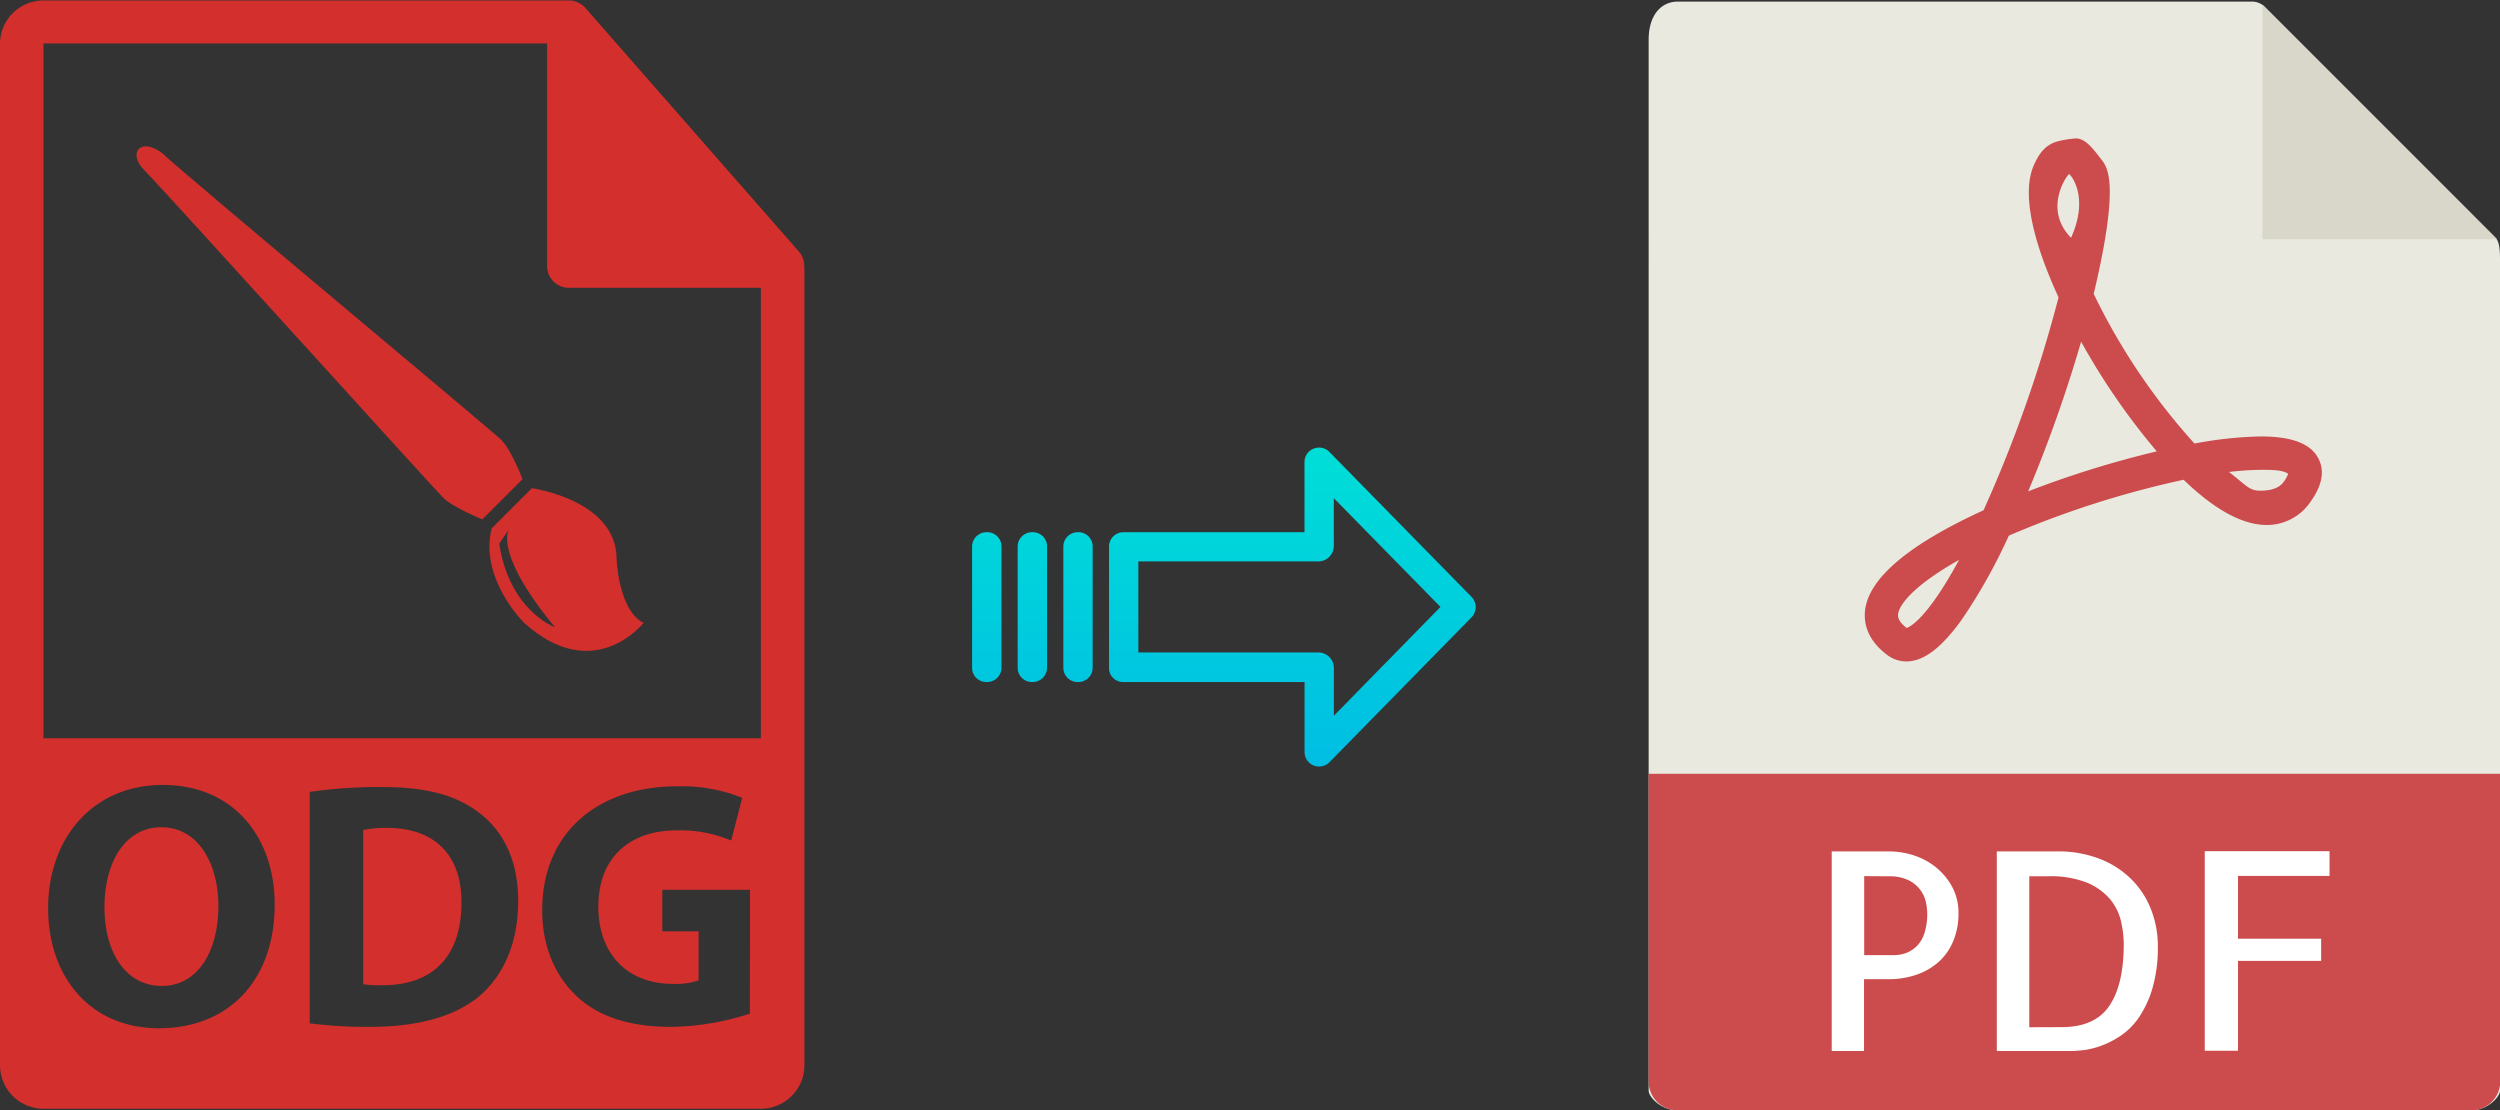
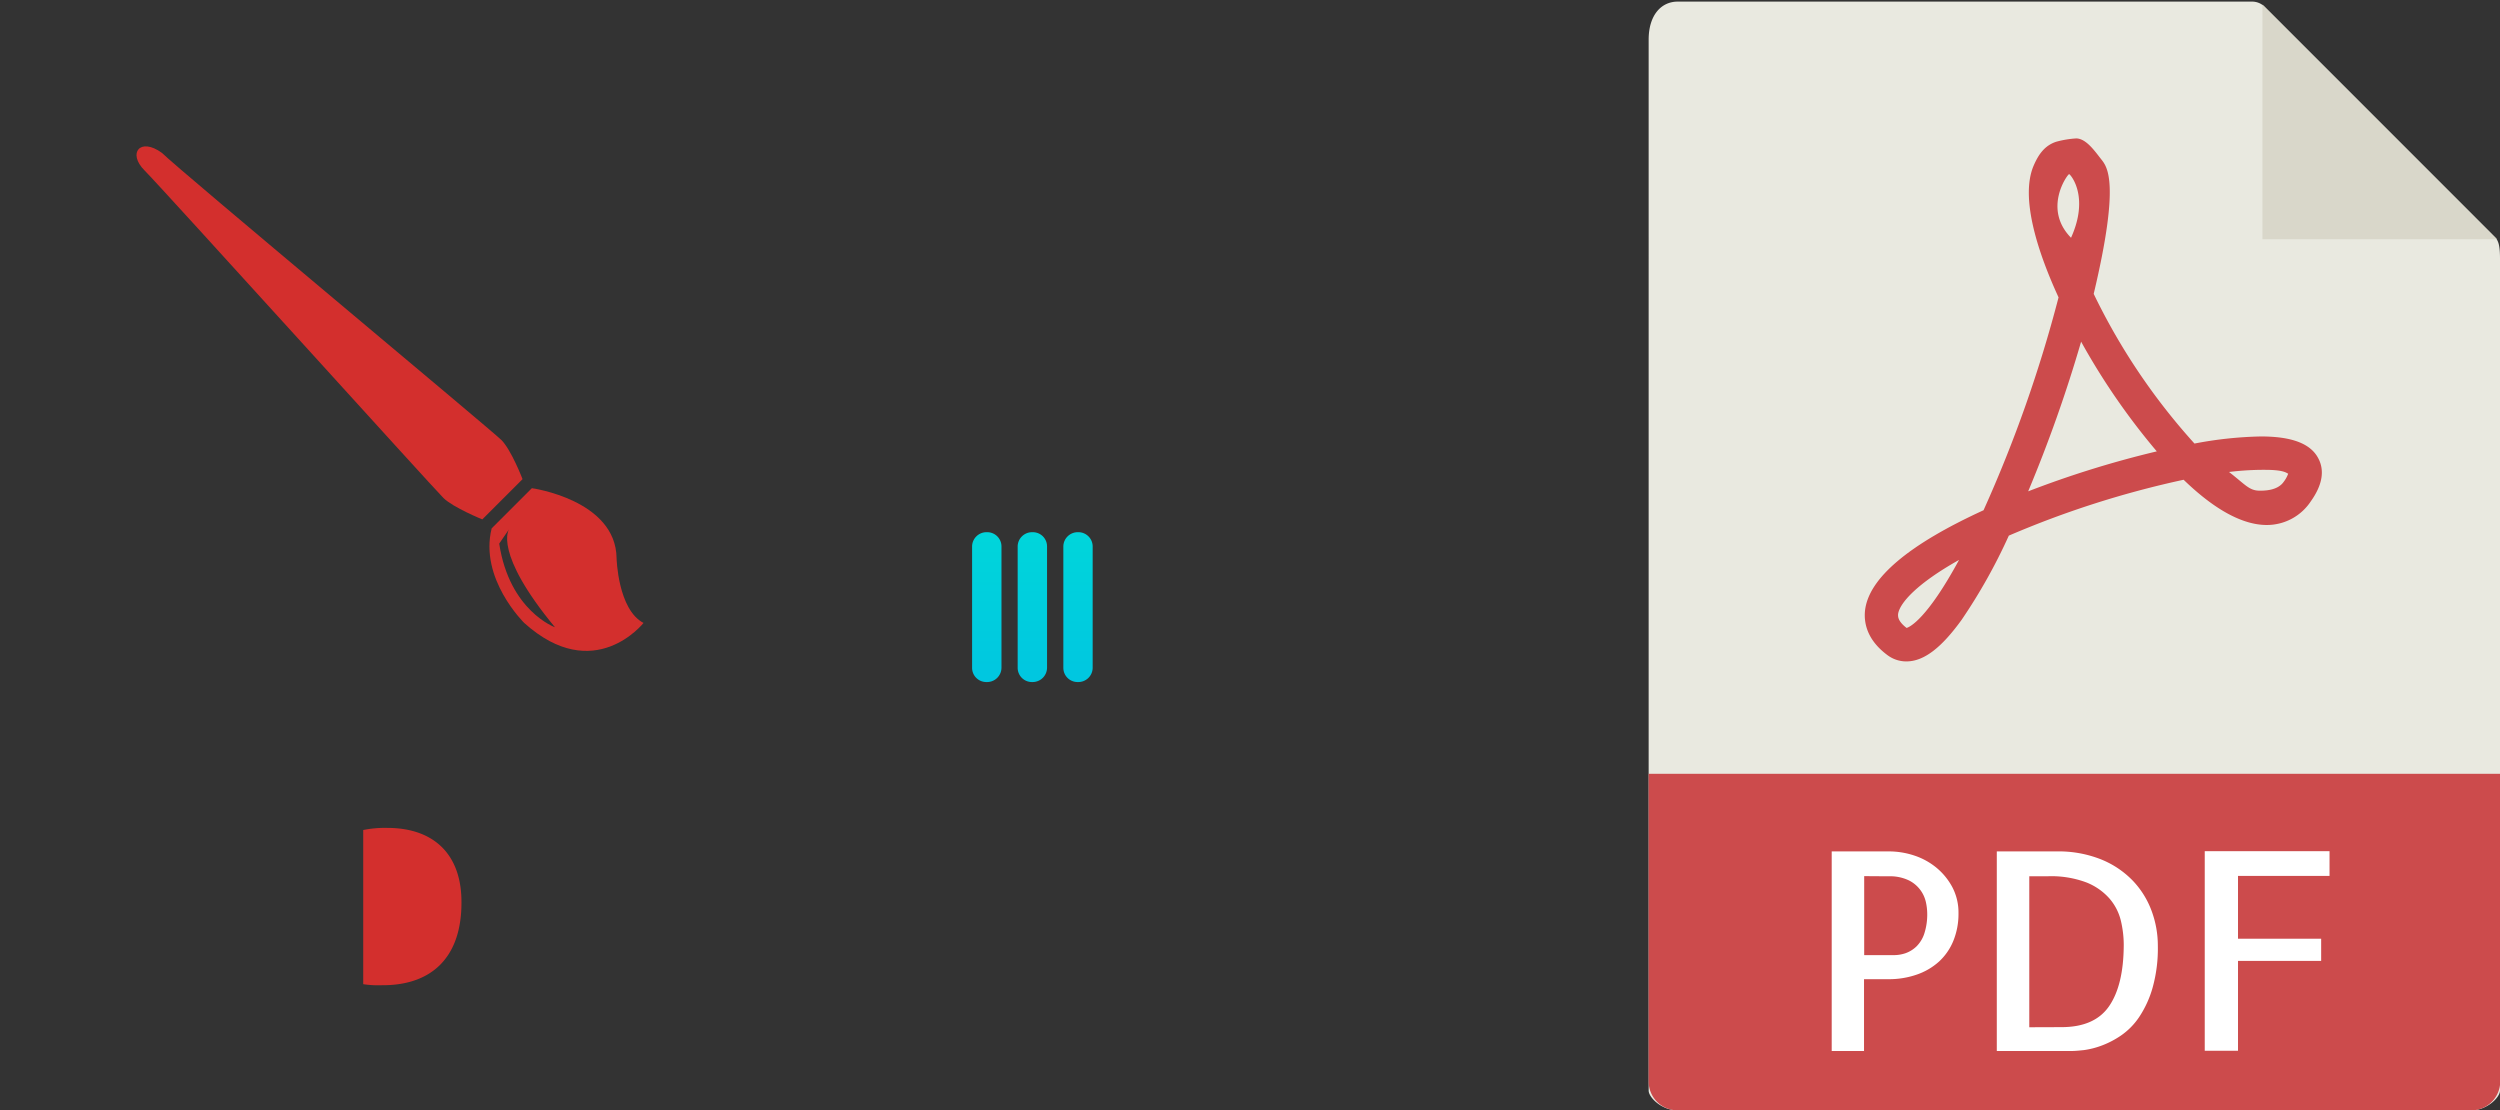
<svg xmlns="http://www.w3.org/2000/svg" xmlns:xlink="http://www.w3.org/1999/xlink" viewBox="0 0 450.96 200.29">
  <rect x="0" y="0" width="450.96" height="200.29" fill="#333333" stroke="none" />
  <defs>
    <style>.cls-1{fill:#d32f2d;}.cls-2{fill:#e9e9e0;}.cls-3{fill:#d9d7ca;}.cls-4{fill:#cc4b4c;}.cls-5{fill:#fff;}.cls-6{fill:url(#linear-gradient);}.cls-7{fill:url(#linear-gradient-2);}.cls-8{fill:url(#linear-gradient-3);}.cls-9{fill:url(#linear-gradient-4);}</style>
    <linearGradient id="linear-gradient" x1="233.1" y1="135.94" x2="233.1" y2="16.74" gradientTransform="matrix(1, 0, 0, -1, 0, 186.59)" gradientUnits="userSpaceOnUse">
      <stop offset="0" stop-color="#00efd1" />
      <stop offset="1" stop-color="#00acea" />
    </linearGradient>
    <linearGradient id="linear-gradient-2" x1="194.45" y1="135.94" x2="194.45" y2="16.74" xlink:href="#linear-gradient" />
    <linearGradient id="linear-gradient-3" x1="186.21" y1="135.94" x2="186.21" y2="16.74" xlink:href="#linear-gradient" />
    <linearGradient id="linear-gradient-4" x1="177.96" y1="135.94" x2="177.96" y2="16.74" xlink:href="#linear-gradient" />
  </defs>
  <title>odg to pdf</title>
  <g id="Layer_2" data-name="Layer 2">
    <g id="Layer_2-2" data-name="Layer 2">
-       <path class="cls-1" d="M29.12,149.22c-6.49,0-10.28,6.18-10.28,14.44s3.91,14.19,10.35,14.19,10.21-6.18,10.21-14.44C39.4,155.78,35.74,149.22,29.12,149.22Z" />
      <path class="cls-1" d="M69.87,149.34a19.92,19.92,0,0,0-4.35.38v27.81a17.58,17.58,0,0,0,3.34.19c8.7.07,14.38-4.72,14.38-14.88C83.3,154,78.13,149.34,69.87,149.34Z" />
-       <path class="cls-1" d="M145.06,47.93a3.86,3.86,0,0,0-.94-2.54l-38.56-44,0,0a3.74,3.74,0,0,0-.78-.65c-.08-.06-.17-.1-.25-.15a3.8,3.8,0,0,0-.78-.33l-.21-.07a3.82,3.82,0,0,0-.9-.11H7.84A7.85,7.85,0,0,0,0,7.84V192.16A7.85,7.85,0,0,0,7.84,200H137.25a7.85,7.85,0,0,0,7.85-7.84V48.36C145.1,48.22,145.07,48.07,145.06,47.93ZM28.68,185.48c-12.62,0-20-9.52-20-21.63,0-12.74,8.13-22.26,20.68-22.26,13.06,0,20.19,9.78,20.19,21.51C49.55,177,41.11,185.48,28.68,185.48Zm57.71-5.73c-4.47,3.71-11.29,5.48-19.61,5.48a82.38,82.38,0,0,1-10.91-.63V142.85a85.45,85.45,0,0,1,13-.88c8.07,0,13.3,1.45,17.41,4.53,4.41,3.29,7.19,8.52,7.19,16C93.46,170.66,90.49,176.28,86.39,179.75Zm48.88,3.09a47.81,47.81,0,0,1-14.18,2.39c-7.76,0-13.37-1.95-17.28-5.74s-6.06-9.21-6-15.45c.07-14.13,10.35-22.2,24.29-22.2a29.27,29.27,0,0,1,11.79,2.08l-2,7.7a23.5,23.5,0,0,0-9.9-1.83c-8,0-14.06,4.54-14.06,13.75,0,8.76,5.48,13.93,13.36,13.93a12.8,12.8,0,0,0,4.73-.63V168h-6.55v-7.5h15.82Zm2-49.67H7.84V7.84H98.69V48a3.92,3.92,0,0,0,3.92,3.92h34.64v81.28Z" />
      <path class="cls-1" d="M88.69,95.31c-2.28,9.08,5.87,17.06,5.87,17.06,12.61,11.34,21.52,0,21.52,0-4.63-2.42-4.86-11.68-4.86-11.68-.12-10.53-15.28-12.63-15.28-12.63Zm1.36,2.75,1.77-2.58s-2.93,4.11,8.29,17.67C100.11,113.15,91.9,110.21,90.05,98.06Z" />
      <path class="cls-1" d="M90.44,79.37c-1.8-1.8-58-48.59-61.23-51.79-3.95-2.88-6.24.06-3.15,3.15S78.24,88.12,80,89.84s7,3.85,7,3.85l7.26-7.26S92.24,81.17,90.44,79.37Z" />
    </g>
    <g id="pdf">
      <path class="cls-2" d="M406.27.29H302.62c-2.89,0-5.23,2.34-5.23,6.88V196.72c0,1.24,2.34,3.57,5.23,3.57H445.74c2.88,0,5.22-2.33,5.22-3.57V46.64c0-2.48-.33-3.28-.92-3.87L408.49,1.21A3.18,3.18,0,0,0,406.27.29Z" />
      <polygon class="cls-3" points="408.11 0.83 408.11 43.15 450.42 43.15 408.11 0.83" />
      <path class="cls-4" d="M343.87,119.31h0a5.66,5.66,0,0,1-3.45-1.17c-3.72-2.78-4.22-5.89-4-8,.65-5.82,7.84-11.9,21.38-18.1a240.19,240.19,0,0,0,13.53-38.4c-3.57-7.75-7-17.82-4.51-23.72.89-2.07,2-3.65,4.05-4.34a17.77,17.77,0,0,1,3.63-.61c1.8,0,3.38,2.31,4.51,3.74s3.44,4.19-1.34,24.3a114.08,114.08,0,0,0,18.18,27,70.12,70.12,0,0,1,12-1.28c5.59,0,9,1.31,10.36,4,1.15,2.22.68,4.82-1.39,7.72a9.49,9.49,0,0,1-7.93,4.25c-4.34,0-9.4-2.74-15-8.16a171.66,171.66,0,0,0-31.53,10.08,100.44,100.44,0,0,1-8.51,15.18C350.15,116.92,347,119.31,343.87,119.31ZM353.38,101c-7.64,4.29-10.75,7.82-11,9.8,0,.33-.13,1.19,1.54,2.47C344.48,113.11,347.59,111.69,353.38,101Zm48.7-15.86c2.91,2.24,3.62,3.37,5.53,3.37.83,0,3.21,0,4.32-1.58a5.49,5.49,0,0,0,.82-1.48c-.44-.23-1-.7-4.2-.7A51,51,0,0,0,402.08,85.14ZM375.4,61.63a251.6,251.6,0,0,1-9.55,27,179.88,179.88,0,0,1,23.2-7.21A122.17,122.17,0,0,1,375.4,61.63Zm-2.17-30.22c-.35.12-4.75,6.27.35,11.48C377,35.34,373.39,31.36,373.23,31.41Z" />
      <path class="cls-4" d="M445.74,200.29H302.62a5.22,5.22,0,0,1-5.23-5.22V139.58H451v55.49A5.22,5.22,0,0,1,445.74,200.29Z" />
      <path class="cls-5" d="M336.27,189.58h-5.86v-36h10.35a14.47,14.47,0,0,1,4.53.74,12.41,12.41,0,0,1,4,2.19,11.68,11.68,0,0,1,2.89,3.54,9.84,9.84,0,0,1,1.1,4.67,12.88,12.88,0,0,1-.93,5,10.45,10.45,0,0,1-2.59,3.74,11.62,11.62,0,0,1-4,2.34,15.24,15.24,0,0,1-5.17.83h-4.35v13Zm0-31.54v14.25h5.37a6.51,6.51,0,0,0,2.12-.36,5.47,5.47,0,0,0,1.93-1.2,5.77,5.77,0,0,0,1.42-2.32,11.15,11.15,0,0,0,.53-3.68,10,10,0,0,0-.24-2,5.77,5.77,0,0,0-3.13-3.95,7.88,7.88,0,0,0-3.61-.71Z" />
      <path class="cls-5" d="M389.24,170.59a26.28,26.28,0,0,1-.95,7.59,18.74,18.74,0,0,1-2.42,5.28,12.47,12.47,0,0,1-3.29,3.34,16.19,16.19,0,0,1-3.54,1.83,14.79,14.79,0,0,1-3.13.79c-.94.1-1.64.16-2.1.16H360.19v-36H371a20.7,20.7,0,0,1,8,1.44,16.54,16.54,0,0,1,5.72,3.84,15.77,15.77,0,0,1,3.39,5.44A18,18,0,0,1,389.24,170.59Zm-17.38,14.69q6,0,8.6-3.8t2.63-11a19,19,0,0,0-.53-4.44,9.54,9.54,0,0,0-2.08-4,10.91,10.91,0,0,0-4.17-2.88,18.05,18.05,0,0,0-6.84-1.1h-3.42v27.24Z" />
      <path class="cls-5" d="M403.7,158v11.33h15v4h-15v16.21h-6v-36h22.51V158Z" />
    </g>
    <g id="Layer_3" data-name="Layer 3">
-       <path class="cls-6" d="M239.8,81.52a2.62,2.62,0,0,0-4.49,1.86V96H202.7a2.6,2.6,0,0,0-2.65,2.54v22a2.43,2.43,0,0,0,.78,1.79,2.54,2.54,0,0,0,1.87.7h32.62v12.59a2.63,2.63,0,0,0,1.62,2.46,2.6,2.6,0,0,0,1,.19,2.64,2.64,0,0,0,1.89-.79l25.6-26.11a2.65,2.65,0,0,0,0-3.71Zm.81,47.59v-8.63a2.8,2.8,0,0,0-2.7-2.78H205.34V101.27h32.56a2.8,2.8,0,0,0,2.7-2.78V89.86l19.24,19.62Z" />
      <path class="cls-7" d="M194.46,96h0a2.6,2.6,0,0,0-2.65,2.54v21.93a2.56,2.56,0,0,0,2.58,2.56h.06a2.59,2.59,0,0,0,2.65-2.54V98.53A2.58,2.58,0,0,0,194.53,96Z" />
      <path class="cls-8" d="M186.22,96h0a2.6,2.6,0,0,0-2.65,2.54v21.93a2.57,2.57,0,0,0,2.58,2.56h.07a2.6,2.6,0,0,0,2.65-2.54V98.53A2.56,2.56,0,0,0,186.28,96Z" />
      <path class="cls-9" d="M178,96h0a2.6,2.6,0,0,0-2.65,2.54v21.93a2.56,2.56,0,0,0,2.58,2.56H178a2.6,2.6,0,0,0,2.65-2.54V98.53A2.57,2.57,0,0,0,178,96Z" />
    </g>
  </g>
</svg>